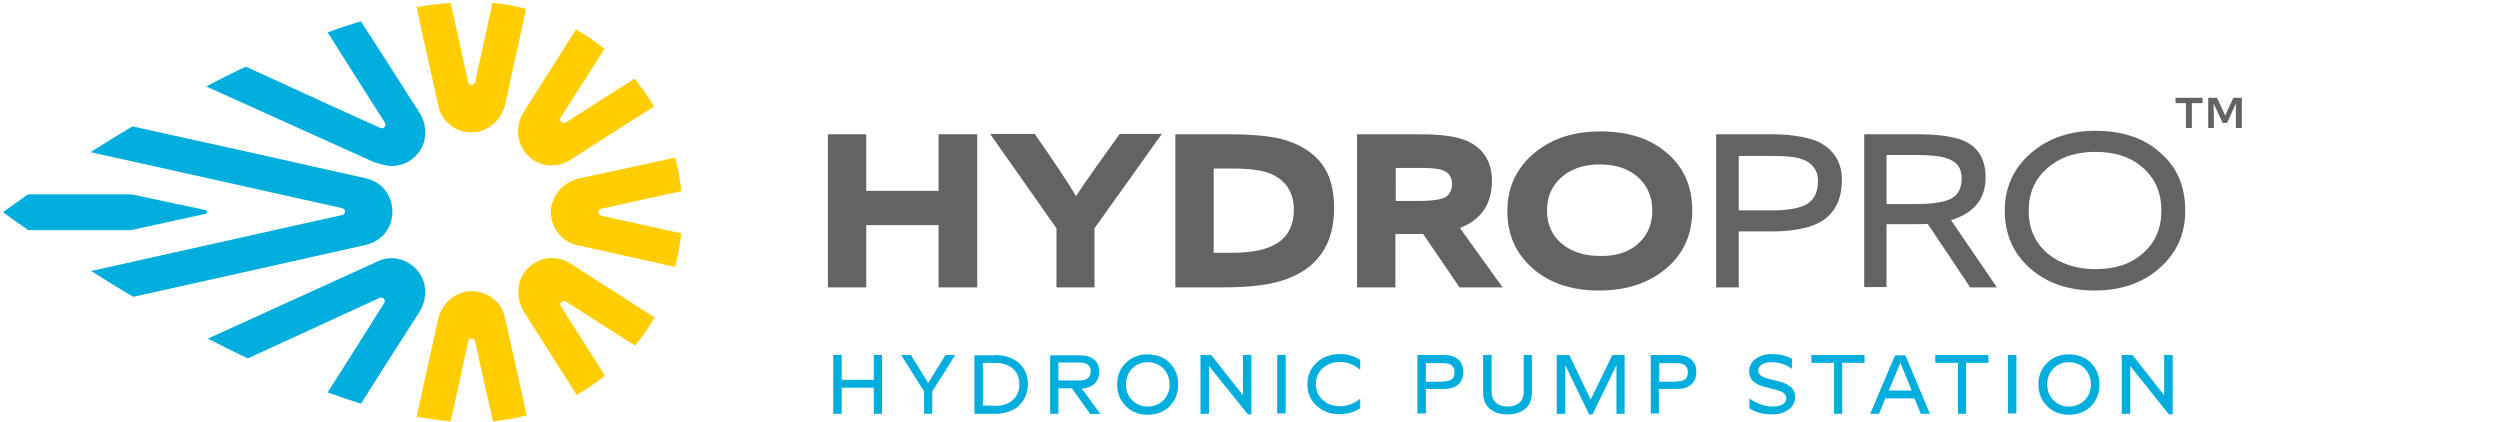
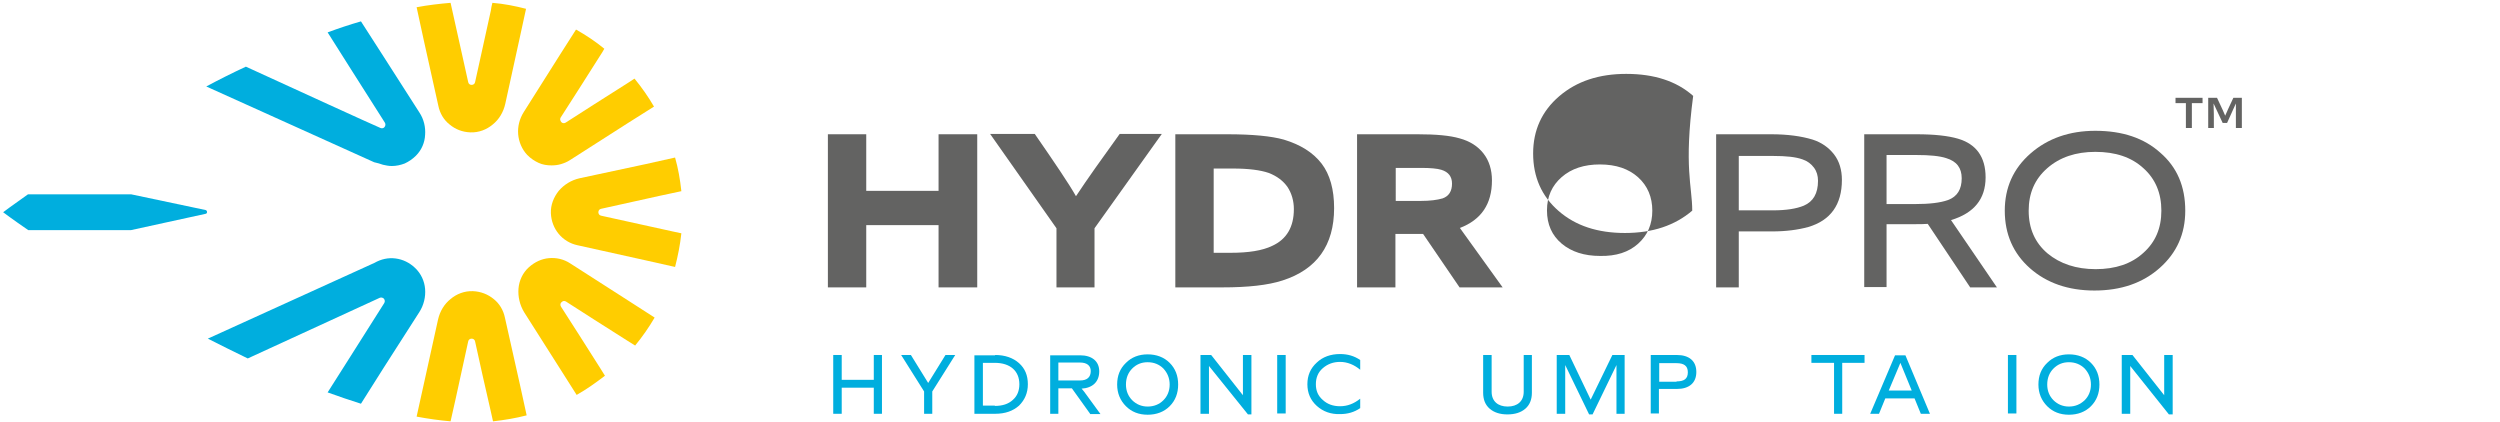
<svg xmlns="http://www.w3.org/2000/svg" version="1.1" id="Livello_1" x="0px" y="0px" viewBox="0 0 795.1 134.2" style="enable-background:new 0 0 795.1 134.2;" xml:space="preserve">
  <style type="text/css">
	.st0{fill:#00AEDE;}
	.st1{fill:#636362;}
	.st2{fill:#FFCD00;}
</style>
  <g>
    <polygon class="st0" points="277.9,112.9 280.5,112.9 280.5,131.6 277.9,131.6 277.9,123.3 267.7,123.3 267.7,131.6 265,131.6    265,112.9 267.7,112.9 267.7,120.8 277.9,120.8  " />
    <polygon class="st0" points="300.7,112.9 303.8,112.9 296.5,124.5 296.5,131.6 293.9,131.6 293.9,124.5 286.6,112.9 289.7,112.9    295.2,121.8  " />
    <path class="st0" d="M316.5,112.9c3.1,0,5.7,0.9,7.6,2.6c1.9,1.7,2.8,3.9,2.8,6.7c0,2.8-1,5-2.8,6.8c-1.9,1.7-4.4,2.6-7.6,2.6h-6.6   v-18.6H316.5z M316.4,129.1c2.4,0,4.3-0.6,5.7-1.9c1.4-1.2,2.1-2.9,2.1-5c0-4.2-2.9-6.8-7.8-6.8h-3.8v13.6H316.4z" />
    <path class="st0" d="M346.7,131.6l-5.8-8.1h-4.3v8.1H334v-18.6h9.5c3.8,0,6.1,1.9,6.1,5.1c0,3.3-2.1,5.3-5.6,5.5   c0.5,0.6,1.1,1.3,1.7,2.2l4.3,5.9H346.7z M336.6,115.4v5.6h6.9c2.2,0,3.4-1,3.4-3c0-1.7-1.2-2.7-3.4-2.7H336.6z" />
    <path class="st0" d="M372,115.4c1.8,1.8,2.7,4.1,2.7,6.9c0,2.8-0.9,5.1-2.7,6.9c-1.8,1.8-4.2,2.7-7,2.7c-2.8,0-5.1-0.9-6.9-2.7   c-1.8-1.8-2.8-4.1-2.8-6.9c0-2.8,0.9-5.1,2.8-6.9c1.8-1.8,4.1-2.7,6.9-2.7C367.8,112.7,370.2,113.6,372,115.4 M370,127.3   c1.3-1.3,2-3,2-5c0-2-0.7-3.7-2-5.1c-1.3-1.3-3-2-5-2c-2,0-3.6,0.7-4.9,2c-1.3,1.3-2,3-2,5.1c0,2,0.7,3.7,2,5c1.3,1.3,3,2,4.9,2   C367,129.3,368.7,128.6,370,127.3" />
    <polygon class="st0" points="395.3,112.9 398,112.9 398,131.8 396.9,131.8 384.5,116.4 384.5,131.6 381.8,131.6 381.8,112.9    385.2,112.9 395.3,125.7  " />
    <rect x="406.2" y="112.9" class="st0" width="2.7" height="18.6" />
    <path class="st0" d="M418.8,129.1c-2-1.8-3-4.1-3-6.9c0-2.8,1-5.1,3-6.9c1.9-1.8,4.4-2.7,7.4-2.7c2.4,0,4.5,0.6,6.4,1.9v3.1   c-1.9-1.6-4.1-2.5-6.4-2.5c-2.2,0-4,0.7-5.5,2c-1.5,1.3-2.2,3-2.2,5.1c0,2.1,0.7,3.7,2.2,5c1.4,1.3,3.2,2,5.5,2   c2.3,0,4.4-0.8,6.4-2.4v3c-1.9,1.3-4,1.9-6.4,1.9C423.3,131.8,420.8,130.9,418.8,129.1" />
-     <path class="st0" d="M459.2,112.9c3.9,0,6.2,1.9,6.2,5.4c0,3.5-2.3,5.4-6.2,5.4h-5.7v7.8h-2.7v-18.6H459.2z M459,121.3   c2.4,0,3.6-0.8,3.6-2.9c0-2.1-1.3-2.9-3.6-2.9h-5.5v5.9H459z" />
    <path class="st0" d="M484.5,112.9h2.7v12c0,2.2-0.7,3.9-2.1,5.1c-1.4,1.2-3.3,1.8-5.7,1.8c-2.3,0-4.2-0.6-5.6-1.8   c-1.4-1.2-2.1-2.9-2.1-5.1v-12h2.7v11.7c0,3,2,4.7,5.1,4.7c3.1,0,5.1-1.7,5.1-4.7V112.9z" />
    <polygon class="st0" points="512.8,112.9 516.7,112.9 516.7,131.6 514.1,131.6 514.1,116.1 506.5,131.8 505.4,131.8 497.8,116.1    497.8,131.6 495.1,131.6 495.1,112.9 499.1,112.9 505.9,127.1  " />
    <path class="st0" d="M533.3,112.9c3.9,0,6.2,1.9,6.2,5.4c0,3.5-2.3,5.4-6.2,5.4h-5.7v7.8H525v-18.6H533.3z M533.2,121.3   c2.4,0,3.6-0.8,3.6-2.9c0-2.1-1.3-2.9-3.6-2.9h-5.5v5.9H533.2z" />
-     <path class="st0" d="M556.4,129.9v-3.2c2.2,1.7,5.1,2.6,7.4,2.6c2.6,0,4.3-1,4.3-2.6c0-2.3-2.9-2.6-5.9-3.4c-2-0.5-3.8-1-5-2.5   c-0.6-0.7-0.9-1.6-0.9-2.7c0-1.6,0.7-3,2.1-4c1.4-1,3.2-1.5,5.3-1.5c2.3,0,4.3,0.5,6.2,1.5v3.2c-1.9-1.4-4.1-2.1-6.4-2.1   c-2.5,0-4.3,1-4.3,2.6c0,4.4,11.7,1.6,11.7,8.5c0,1.7-0.7,3-2.1,4c-1.4,1-3.2,1.5-5.4,1.5C560.9,131.8,558.5,131.2,556.4,129.9" />
    <polygon class="st0" points="593,112.9 593,115.4 585.9,115.4 585.9,131.6 583.3,131.6 583.3,115.4 576.1,115.4 576.1,112.9  " />
    <path class="st0" d="M610.9,131.6l-2-4.9h-9.3l-2,4.9h-2.8l7.9-18.6h3.3l7.8,18.6H610.9z M600.7,124.2h7.3l-3.6-8.8L600.7,124.2z" />
-     <polygon class="st0" points="632.4,112.9 632.4,115.4 625.3,115.4 625.3,131.6 622.7,131.6 622.7,115.4 615.5,115.4 615.5,112.9     " />
    <rect x="638.6" y="112.9" class="st0" width="2.7" height="18.6" />
    <path class="st0" d="M665,115.4c1.8,1.8,2.7,4.1,2.7,6.9c0,2.8-0.9,5.1-2.7,6.9c-1.8,1.8-4.2,2.7-7,2.7s-5.1-0.9-6.9-2.7   s-2.8-4.1-2.8-6.9c0-2.8,0.9-5.1,2.8-6.9c1.8-1.8,4.1-2.7,6.9-2.7S663.2,113.6,665,115.4 M663,127.3c1.3-1.3,2-3,2-5   c0-2-0.7-3.7-2-5.1c-1.3-1.3-3-2-5-2s-3.6,0.7-4.9,2c-1.3,1.3-2,3-2,5.1c0,2,0.7,3.7,2,5c1.3,1.3,3,2,4.9,2   C660,129.3,661.6,128.6,663,127.3" />
    <polygon class="st0" points="688.3,112.9 691,112.9 691,131.8 689.8,131.8 677.5,116.4 677.5,131.6 674.8,131.6 674.8,112.9    678.2,112.9 688.3,125.7  " />
    <polygon class="st1" points="275.5,91.4 263.3,91.4 263.3,42.7 275.5,42.7 275.5,60.7 298.5,60.7 298.5,42.7 310.8,42.7    310.8,91.4 298.5,91.4 298.5,71.6 275.5,71.6  " />
    <path class="st1" d="M348.2,91.4H336V72.6l-21.1-30h14.2c6.5,9.4,10.9,15.9,13.1,19.8c3.5-5.3,8.2-11.9,13.9-19.8h13.4l-21.4,30   V91.4z" />
    <path class="st1" d="M373.8,91.4V42.7h16.5c8.1,0,14.1,0.6,18,1.7c5.3,1.6,9.3,4.1,12,7.6c2.7,3.5,4,8.3,4,14.2   c0,11.8-5.5,19.5-16.4,23c-4.6,1.5-11,2.2-19.1,2.2H373.8z M386,80.4h5.4c5.7,0,10.1-0.7,13.2-2.2c4.6-2.1,6.9-6,6.9-11.7   c0-2.6-0.7-5-2-7c-1.4-2-3.4-3.5-6-4.5c-2.6-0.9-6.4-1.4-11.4-1.4H386V80.4z" />
    <path class="st1" d="M477.9,91.4h-13.7l-11.6-17h-8.8v17h-12.2V42.7h19.2c5.9,0,10.3,0.4,13.4,1.3c3.3,0.9,5.8,2.5,7.6,4.8   c1.8,2.3,2.7,5.2,2.7,8.6c0,7.5-3.4,12.5-10.2,15.1L477.9,91.4z M443.8,63.9h8.1c2.9,0,5.2-0.3,6.9-0.8c2-0.7,3-2.3,3-4.7   c0-2.2-1.1-3.7-3.4-4.4c-1.3-0.4-3.5-0.6-6.4-0.6h-8.1V63.9z" />
-     <path class="st1" d="M538.2,67c0,7.5-2.7,13.6-8.2,18.3c-5.5,4.7-12.6,7.1-21.4,7.1c-8.7,0-15.7-2.3-21.1-7   c-5.4-4.7-8.1-10.8-8.1-18.3c0-7.4,2.8-13.5,8.3-18.2c5.6-4.8,12.7-7.1,21.3-7.1c8.9,0,16,2.3,21.3,7   C535.5,53.2,538.2,59.3,538.2,67 M521,77.5c3-2.7,4.5-6.2,4.5-10.5c0-4.3-1.5-7.9-4.5-10.6c-3-2.7-7-4.1-12.2-4.1   c-4.9,0-9,1.3-12.1,4c-3.1,2.7-4.7,6.2-4.7,10.6c0,4.5,1.6,8,4.7,10.6c3.1,2.6,7.2,3.9,12.2,3.9C514,81.5,518,80.2,521,77.5" />
+     <path class="st1" d="M538.2,67c-5.5,4.7-12.6,7.1-21.4,7.1c-8.7,0-15.7-2.3-21.1-7   c-5.4-4.7-8.1-10.8-8.1-18.3c0-7.4,2.8-13.5,8.3-18.2c5.6-4.8,12.7-7.1,21.3-7.1c8.9,0,16,2.3,21.3,7   C535.5,53.2,538.2,59.3,538.2,67 M521,77.5c3-2.7,4.5-6.2,4.5-10.5c0-4.3-1.5-7.9-4.5-10.6c-3-2.7-7-4.1-12.2-4.1   c-4.9,0-9,1.3-12.1,4c-3.1,2.7-4.7,6.2-4.7,10.6c0,4.5,1.6,8,4.7,10.6c3.1,2.6,7.2,3.9,12.2,3.9C514,81.5,518,80.2,521,77.5" />
    <path class="st1" d="M552.9,91.4h-7.1V42.7h17.5c5.2,0,9.6,0.6,13.2,1.7c2.8,0.9,5.1,2.5,6.8,4.7s2.5,5,2.5,8.1   c0,7.9-3.6,12.9-10.7,15c-3.3,0.9-7.1,1.4-11.5,1.4h-10.6V91.4z M552.9,66.9h11c4.1,0,7.4-0.5,9.8-1.5c3-1.3,4.5-3.9,4.5-7.9   c0-1.6-0.4-3-1.3-4.2c-0.9-1.2-2.1-2.1-3.6-2.6c-2.2-0.8-5.3-1.1-9.3-1.1h-11V66.9z" />
    <path class="st1" d="M635.1,91.4h-8.5l-13.5-20.2c-1,0.1-2.7,0.1-4.9,0.1H600v20h-7.1V42.7h16.6c5.8,0,10.1,0.5,13.2,1.4   c5.8,1.7,8.8,5.8,8.8,12.3c0,6.9-3.7,11.4-11,13.6L635.1,91.4z M600,64.9h9.1c4.5,0,8-0.4,10.5-1.3c2.9-1.1,4.3-3.4,4.3-6.9   c0-3.3-1.6-5.4-4.9-6.4c-2.1-0.7-5.3-1-9.5-1H600V64.9z" />
    <path class="st1" d="M695,67c0,7.4-2.7,13.4-8.1,18.2c-5.4,4.8-12.3,7.2-20.8,7.2c-8.3,0-15.2-2.4-20.5-7.1c-5.3-4.7-8-10.8-8-18.3   c0-7.3,2.7-13.4,8.2-18.2c5.5-4.8,12.4-7.2,20.6-7.2c8.6,0,15.5,2.3,20.7,7C692.4,53.2,695,59.3,695,67 M687.4,67   c0-5.6-1.9-10.1-5.7-13.5c-3.8-3.5-8.9-5.2-15.3-5.2c-6.2,0-11.3,1.7-15.3,5.2c-4,3.5-5.9,8-5.9,13.5c0,5.7,2,10.2,6,13.6   c4,3.3,9.1,5,15.3,5c6.3,0,11.4-1.7,15.2-5.2C685.5,77,687.4,72.6,687.4,67" />
    <path class="st2" d="M160.6,101.1c-0.5-2.5-1.8-4.6-3.6-6c-1.8-1.5-4.1-2.4-6.6-2.5c-2.7-0.1-5.2,0.9-7.1,2.5c-2,1.6-3.4,3.9-4,6.6   l-4.5,20.4l-2.3,10.4c3.7,0.7,7.3,1.2,10.8,1.5l1.6-7.1l4-18.3c0.1-0.6,0.6-0.9,1.1-0.9c0.5,0,1,0.3,1.1,0.9   c1.2,5.6,3.3,14.9,5.1,22.7c0.2,0.9,0.4,1.8,0.6,2.7c3.7-0.4,7.2-1,10.7-1.9l-2.1-9.6L160.6,101.1z" />
    <path class="st2" d="M139.4,33.6c0.5,2.5,1.8,4.6,3.6,6c1.8,1.5,4,2.4,6.6,2.5c2.7,0.1,5.2-0.9,7.1-2.5c2-1.6,3.4-3.9,4-6.6l4.6-21   l2-9.2c-3.5-0.9-7-1.6-10.7-1.9c-0.2,0.8-0.4,1.6-0.5,2.5c-1.7,7.9-3.8,17.1-5,22.7c-0.1,0.6-0.6,0.9-1.1,0.9c-0.5,0-1-0.3-1.1-0.9   c-1.2-5.6-3.3-14.7-5-22.5c-0.2-0.9-0.4-1.8-0.6-2.7c-3.5,0.3-7.1,0.7-10.8,1.4l2.3,10.6L139.4,33.6z" />
    <path class="st2" d="M184.3,56.7c-2.6,0.6-4.9,2-6.6,4c-1.6,2-2.6,4.5-2.5,7.1c0.1,2.5,1,4.8,2.5,6.6c1.5,1.8,3.6,3.1,6,3.6   l21.2,4.7l9.8,2.2c0.9-3.5,1.6-7,2-10.7c-0.9-0.2-1.9-0.4-2.8-0.6c-7.9-1.7-17.1-3.8-22.7-5c-0.6-0.1-0.9-0.6-0.9-1.1   c0-0.5,0.3-1,0.9-1.1l18.5-4.1l7-1.5c-0.4-3.7-1-7.2-2-10.7l-9.4,2.1L184.3,56.7z" />
-     <path class="st0" d="M108.8,66.2c0.6,0.1,0.9,0.6,0.9,1.1c0,0.5-0.3,1-0.9,1.1c-3.6,0.8-22.7,5-40.8,9.1c-10.5,2.3-26.9,6-39,8.7   c4.1,2.6,8.6,5.4,13.4,8.2l38.2-8.5l35.7-8c2.5-0.6,4.7-1.9,6.2-3.8c1.5-1.9,2.3-4.2,2.3-6.8c0-2.6-0.9-5-2.3-6.8   c-1.5-1.9-3.6-3.2-6.2-3.8l-35.7-8l-38.5-8.5c-4.7,2.8-9.2,5.6-13.3,8.2l41.9,9.3L108.8,66.2z" />
    <path class="st2" d="M181.4,83.8c-2.1-1.4-4.5-1.9-6.8-1.7c-2.3,0.2-4.5,1.2-6.4,2.9c-2,1.8-3.1,4.3-3.3,6.8   c-0.2,2.5,0.4,5.2,1.8,7.5l11.5,18.1l5.2,8.2c3.2-1.8,6.1-3.9,9-6.1c-0.5-0.8-1-1.6-1.5-2.4c-4.3-6.8-9.4-14.8-12.5-19.6   c-0.3-0.5-0.2-1.1,0.2-1.4c0.4-0.4,0.9-0.5,1.4-0.2c4.8,3.1,12.8,8.2,19.6,12.5c0.8,0.5,1.6,1,2.4,1.5c2.3-2.8,4.4-5.8,6.2-8.9   l-8.4-5.4L181.4,83.8z" />
    <path class="st0" d="M121.8,52.4c0.9,0.2,1.8,0.4,2.8,0.4c1.4,0,2.8-0.3,4.1-0.8c1.3-0.6,2.5-1.4,3.6-2.5c1.8-1.8,2.8-4.2,2.9-6.6   c0.2-2.4-0.4-5-1.8-7.1l-11.4-17.8l-7.2-11.2c-3.5,1-7.1,2.2-10.6,3.5l7.4,11.7l10.8,17c0.3,0.5,0.2,1-0.1,1.4   c-0.3,0.4-0.8,0.5-1.3,0.3c-3.5-1.5-26-11.8-42.8-19.5c-4.3,2-8.5,4.1-12.6,6.3l53.4,24.1C120,51.8,120.9,52.1,121.8,52.4" />
    <path class="st2" d="M166.6,35.6c-1.4,2.2-2,4.7-1.8,7.1c0.2,2.4,1.2,4.8,2.9,6.6c1.1,1.1,2.3,1.9,3.6,2.5c1.3,0.6,2.7,0.8,4.1,0.8   c1,0,2-0.1,3-0.4c1-0.3,2-0.7,2.9-1.3h0h0l18.3-11.7l8.4-5.3c-1.8-3.1-3.9-6.1-6.2-8.9c-0.8,0.5-1.5,1-2.3,1.5   c-6.8,4.3-14.8,9.4-19.6,12.5c-0.5,0.3-1.1,0.2-1.4-0.2c-0.3-0.4-0.5-0.9-0.2-1.4c3.1-4.8,8.2-12.8,12.5-19.6   c0.5-0.8,1-1.5,1.4-2.3c-2.8-2.3-5.8-4.3-9-6.1l-5.1,8L166.6,35.6z" />
    <path class="st0" d="M133.4,99.2c1.4-2.2,2-4.8,1.8-7.3c-0.2-2.5-1.3-4.9-3.2-6.7c-1.8-1.7-3.9-2.7-6.2-3c-2.3-0.3-4.6,0.2-6.7,1.4   l-53,24.1c4.1,2.1,8.4,4.2,12.7,6.3l42-19.3c0.5-0.2,1,0,1.3,0.3c0.3,0.4,0.4,0.9,0.1,1.4l-10.7,16.9l-7.3,11.5   c3.6,1.3,7.1,2.5,10.6,3.6L122,117L133.4,99.2z" />
    <path class="st0" d="M65.4,66.8l-23.7-5H8.9c-5,3.5-7.9,5.7-7.9,5.7s2.9,2.2,8,5.7h32.6L65.4,68C66,67.9,66,67,65.4,66.8" />
    <path class="st1" d="M697.1,40.7h-1.9v-7.9h-3.3v-1.7h8.6v1.7h-3.4V40.7z M704.1,40.7h-1.8v-9.6h2.8c1.5,3.2,2.4,5.1,2.6,5.7   c0.4-1,1.3-2.9,2.6-5.7h2.7v9.6h-1.9c0-4.4,0-7,0-7.8c-0.2,0.4-1.1,2.5-2.8,6.2l-1.4,0l-2.9-6.2C704.1,34.7,704.1,37.3,704.1,40.7" />
  </g>
</svg>